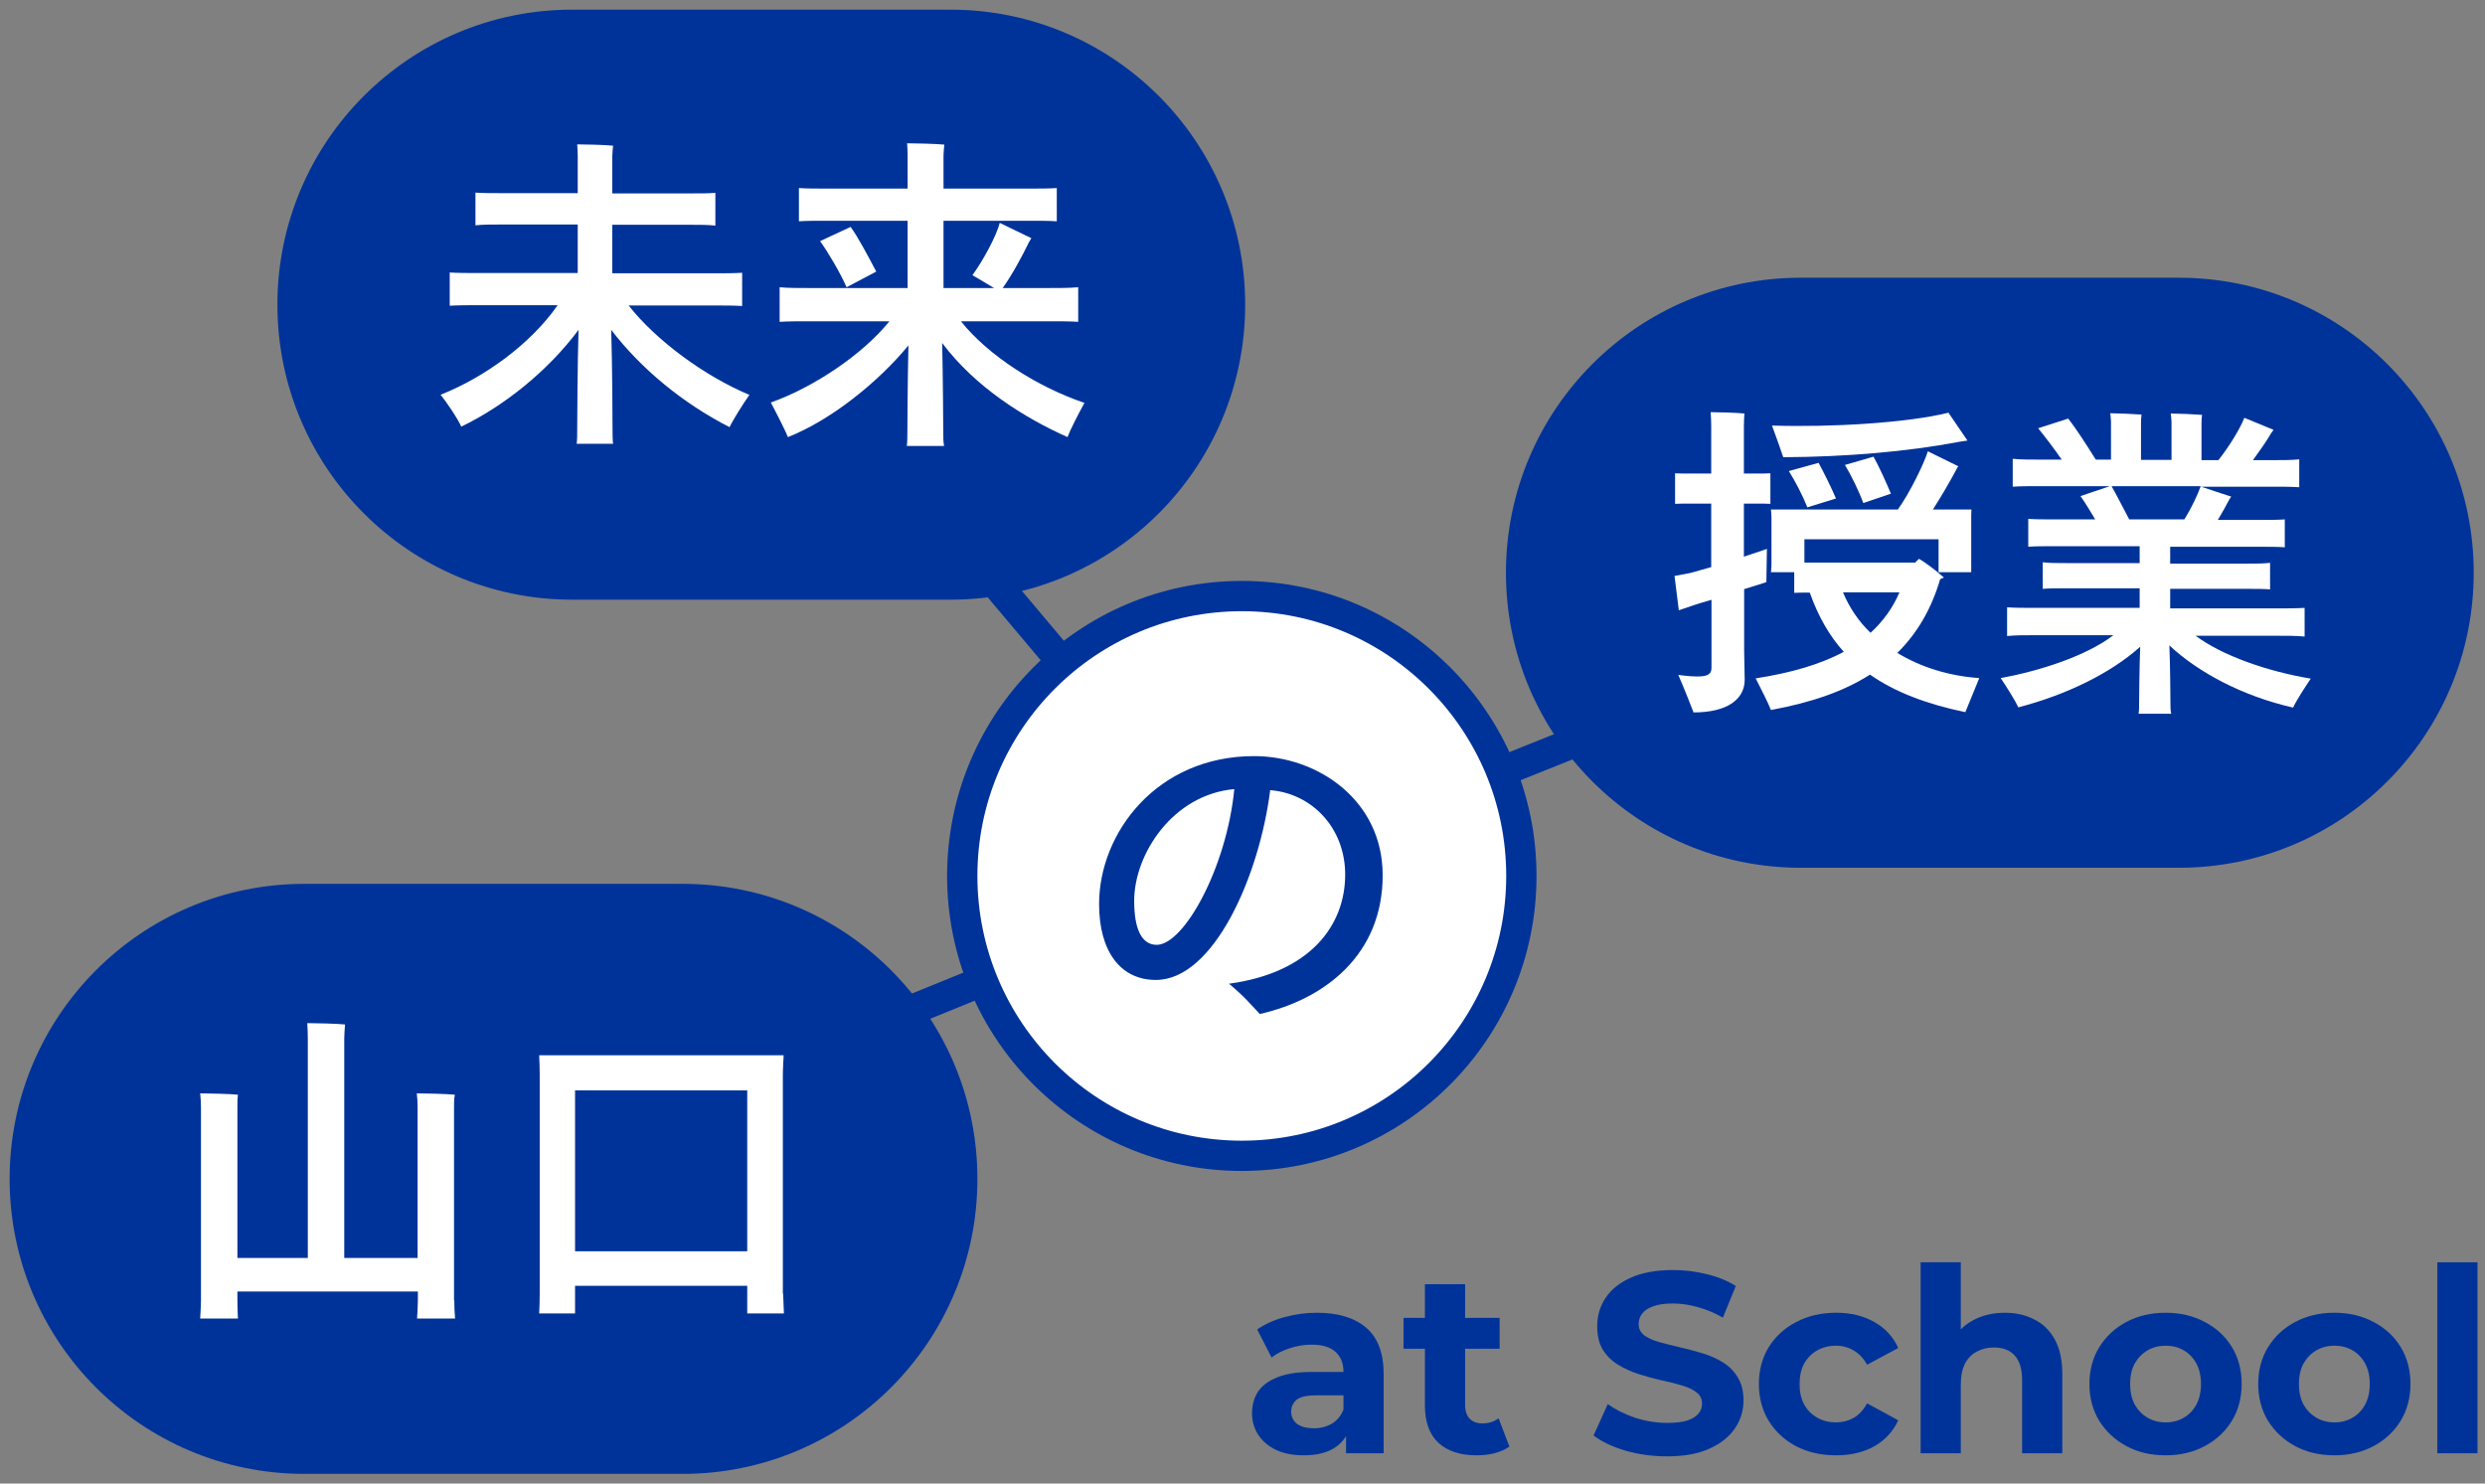
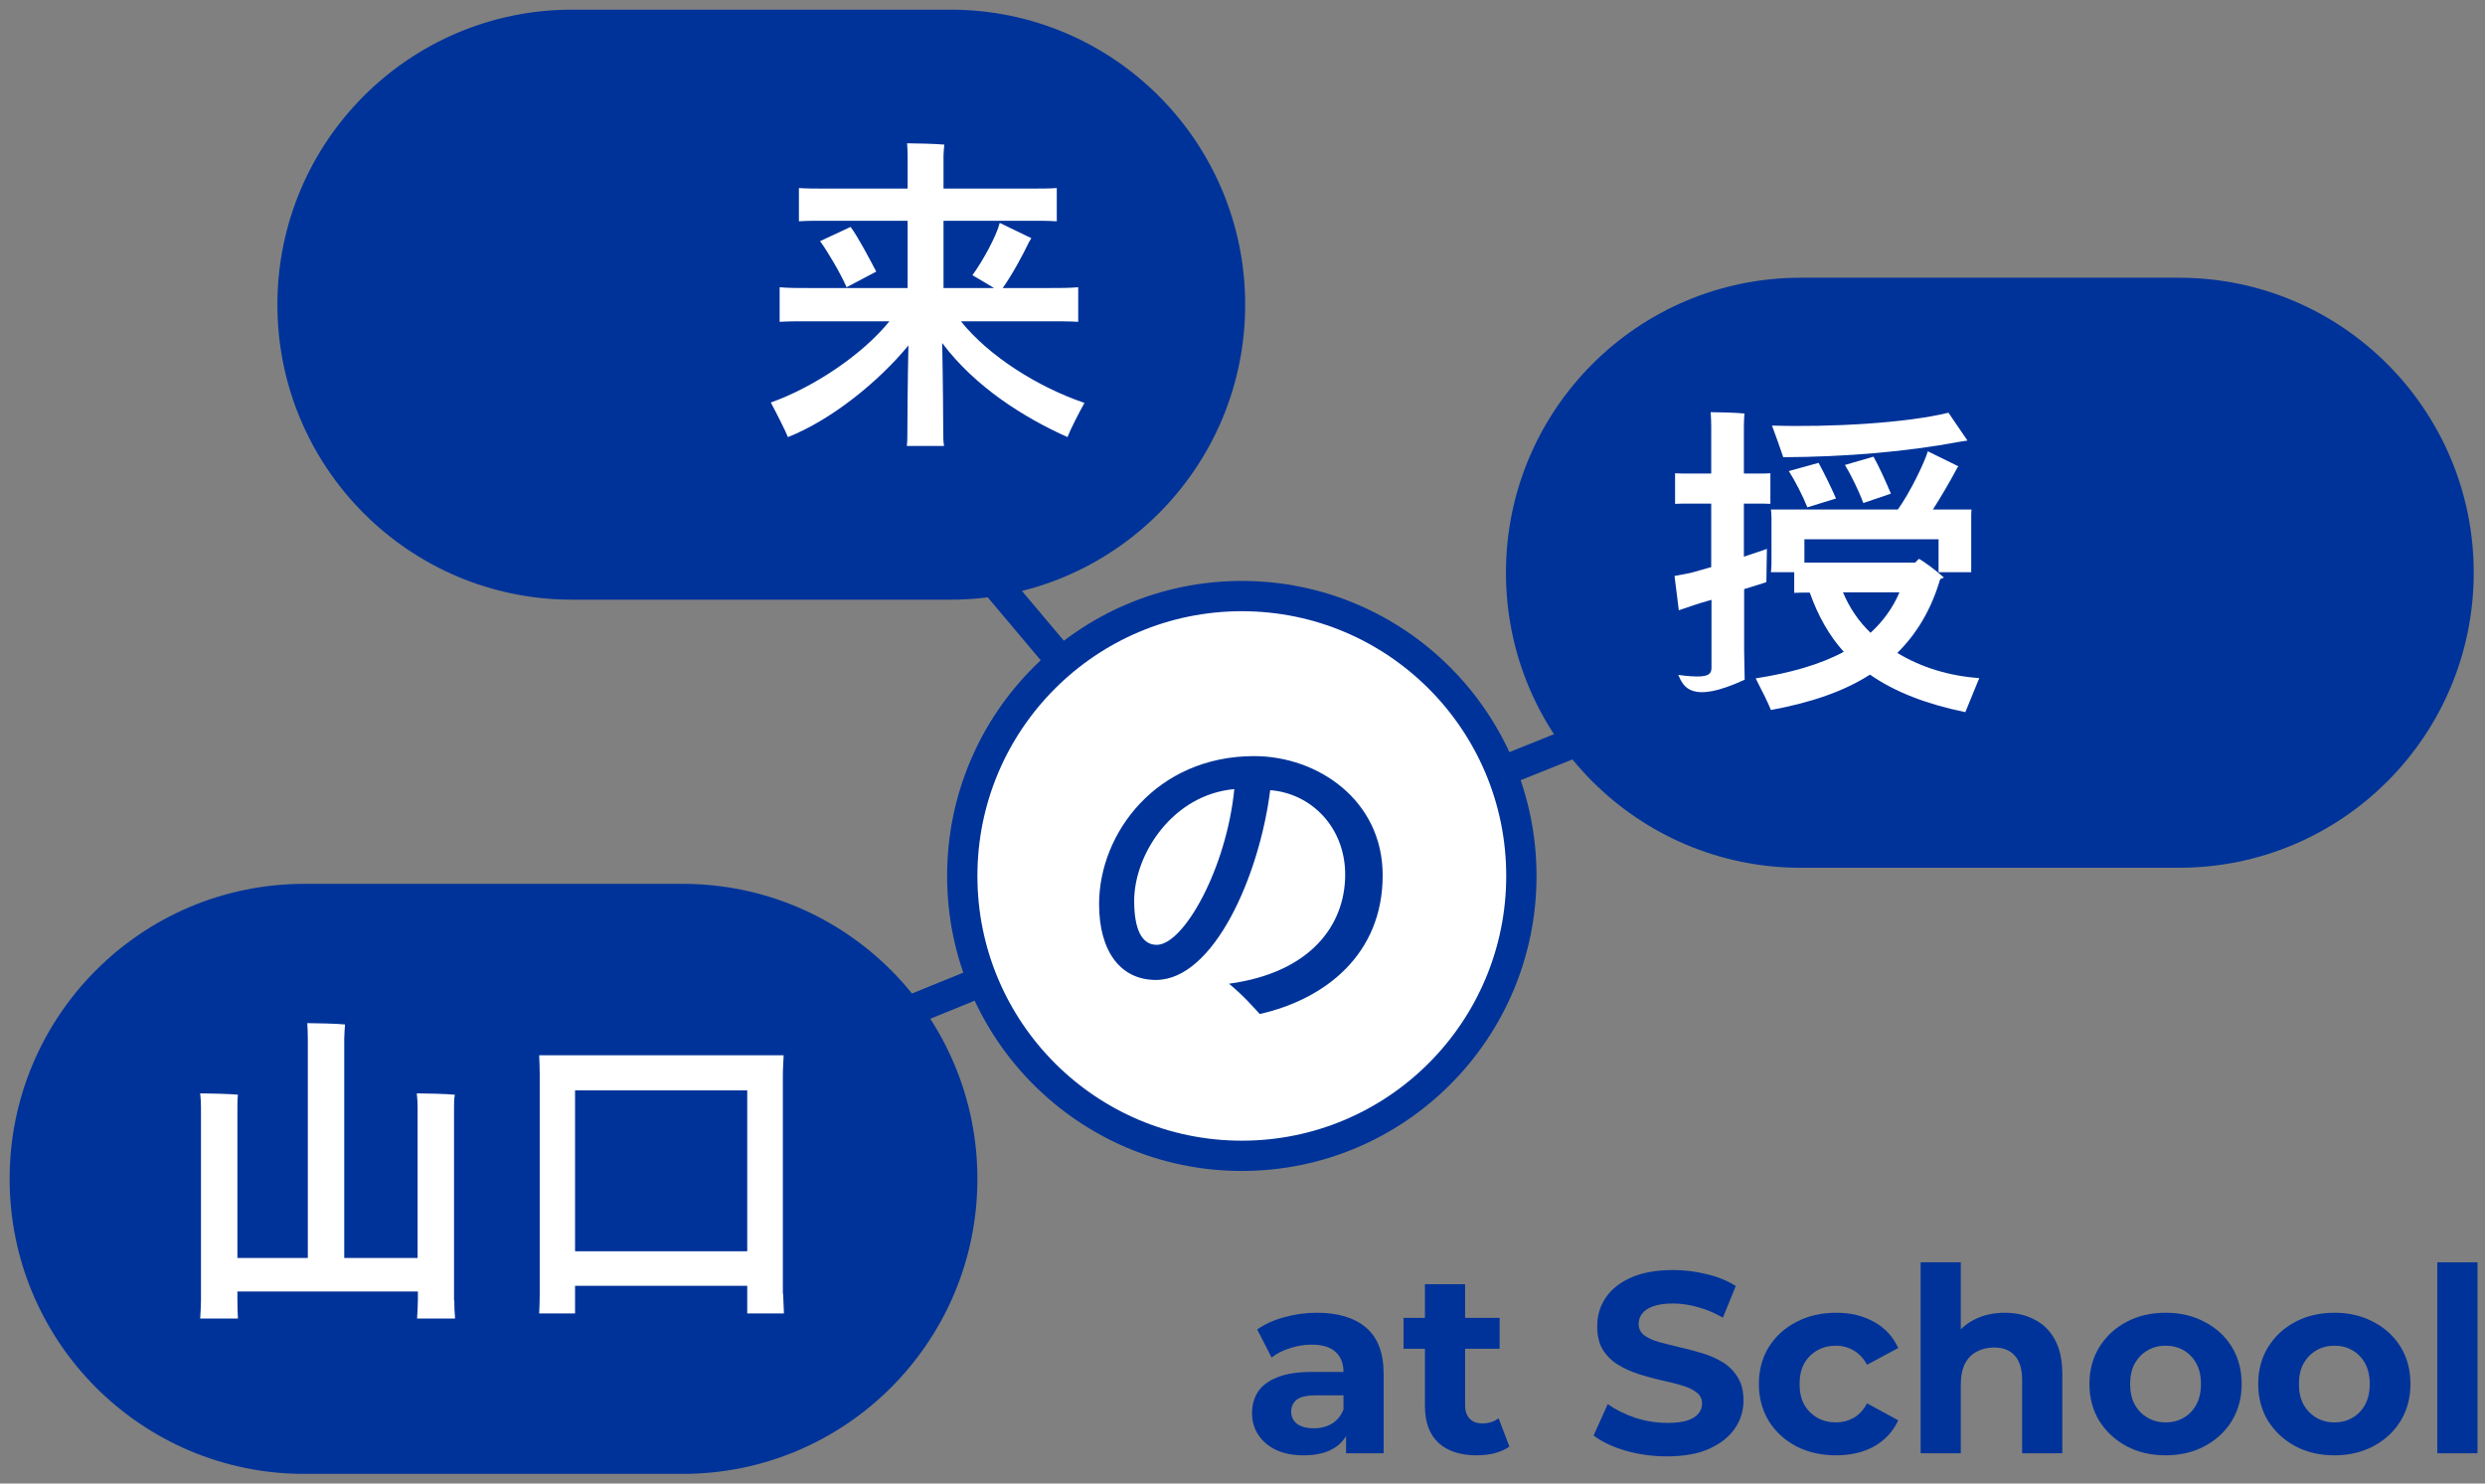
<svg xmlns="http://www.w3.org/2000/svg" width="201" height="120" viewBox="0 0 201 120" fill="none">
  <rect x="0" y="0" width="201" height="120" fill="#808080" stroke="none" />
  <g clip-path="url(#clip0_701_6647)">
    <path fill-rule="evenodd" clip-rule="evenodd" d="M99.988 69.695L160.503 45.43L161.416 47.703L100.901 71.968L99.988 69.695Z" fill="#003399" />
    <path fill-rule="evenodd" clip-rule="evenodd" d="M100.907 71.965L40.673 96.469L39.749 94.2L99.982 69.697L100.907 71.965Z" fill="#003399" />
    <path fill-rule="evenodd" clip-rule="evenodd" d="M99.507 71.619L60.629 25.432L62.505 23.856L101.382 70.043L99.507 71.619Z" fill="#003399" />
    <path d="M100.445 93.491C112.933 93.491 123.056 83.356 123.056 70.853C123.056 58.35 112.933 48.215 100.445 48.215C87.956 48.215 77.833 58.35 77.833 70.853C77.833 83.356 87.956 93.491 100.445 93.491Z" fill="white" />
    <path fill-rule="evenodd" clip-rule="evenodd" d="M121.831 70.853C121.831 59.024 112.253 49.439 100.444 49.439C88.636 49.439 79.058 59.024 79.058 70.853C79.058 82.682 88.636 92.267 100.444 92.267C112.253 92.267 121.831 82.682 121.831 70.853ZM100.444 46.99C113.612 46.99 124.282 57.676 124.282 70.853C124.282 84.03 113.612 94.716 100.444 94.716C87.277 94.716 76.607 84.03 76.607 70.853C76.607 57.676 87.277 46.99 100.444 46.99Z" fill="#003399" />
    <path d="M111.837 70.81C111.837 77.206 107.18 80.828 101.896 82.02C101.267 81.348 100.596 80.546 99.405 79.57C105.989 78.681 108.805 74.843 108.805 70.745C108.805 66.928 106.076 64.174 102.74 63.914C101.874 70.81 98.192 79.266 93.492 79.266C90.611 79.266 88.9 76.924 88.9 73.13C88.9 67.383 93.557 61.16 101.441 61.16C106.596 61.16 111.837 64.738 111.837 70.788V70.81ZM99.86 63.827C94.856 64.261 91.738 69.097 91.738 72.87C91.738 75.103 92.322 76.426 93.557 76.426C95.766 76.426 99.21 70.202 99.838 63.827H99.86Z" fill="#003399" />
    <path fill-rule="evenodd" clip-rule="evenodd" d="M46.276 48.507H76.88C90.047 48.507 100.717 37.821 100.717 24.644C100.717 11.467 90.047 0.781 76.88 0.781H46.276C33.108 0.781 22.438 11.467 22.438 24.644C22.438 37.821 33.108 48.507 46.276 48.507Z" fill="#003399" />
-     <path d="M60.636 31.908C60.072 32.71 59.271 33.99 59.011 34.553C55.242 32.624 51.864 29.848 49.438 26.682C49.525 29.501 49.546 34.25 49.546 34.77C49.546 35.139 49.546 35.573 49.589 35.898H46.644C46.687 35.573 46.687 35.139 46.687 34.77C46.687 34.228 46.709 29.479 46.795 26.682C44.326 30 40.774 32.84 37.309 34.51C37.006 33.816 36.183 32.624 35.641 31.93C39.193 30.52 42.919 27.831 45.106 24.687H38.825C37.829 24.687 37.027 24.687 36.377 24.731V22.042C37.027 22.085 37.829 22.085 38.825 22.085H46.73V18.16H40.558C39.735 18.16 39.063 18.16 38.457 18.225V15.58C39.042 15.623 39.713 15.623 40.558 15.623H46.73V12.609C46.73 12.392 46.709 11.937 46.687 11.677C47.315 11.677 49.005 11.72 49.589 11.785C49.568 12.024 49.525 12.414 49.525 12.652V15.645H55.762C56.629 15.645 57.278 15.645 57.863 15.601V18.247C57.278 18.182 56.629 18.182 55.762 18.182H49.525V22.107H57.582C58.578 22.107 59.358 22.107 60.029 22.063V24.752C59.358 24.709 58.578 24.709 57.582 24.709H50.846C53.055 27.528 56.997 30.433 60.636 31.951V31.908Z" fill="white" />
    <path d="M87.709 32.602C87.254 33.426 86.561 34.77 86.345 35.356C82.858 33.795 78.894 31.323 76.208 27.745C76.273 30.65 76.295 34.445 76.295 34.922C76.295 35.334 76.295 35.724 76.36 36.071H73.349C73.393 35.724 73.393 35.291 73.393 34.922C73.393 34.445 73.414 30.802 73.479 27.94C71.053 30.889 67.242 33.968 63.733 35.356C63.516 34.814 62.823 33.448 62.347 32.559C65.769 31.344 69.732 28.721 71.941 25.988H65.595C64.556 25.988 63.776 25.988 63.061 26.032V23.234C63.733 23.299 64.534 23.299 65.595 23.299H73.414V17.857H66.852C65.942 17.857 65.249 17.857 64.621 17.9V15.211C65.249 15.255 65.942 15.255 66.852 15.255H73.414V12.566C73.414 12.327 73.393 11.85 73.371 11.59C74.021 11.59 75.753 11.633 76.382 11.698C76.36 11.937 76.317 12.327 76.317 12.566V15.255H83.269C84.157 15.255 84.85 15.255 85.478 15.211V17.9C84.85 17.857 84.157 17.857 83.269 17.857H76.317V23.299H80.41C79.847 22.974 79.154 22.541 78.656 22.259C79.522 21.066 80.583 19.114 80.865 18.03L83.421 19.266C83.421 19.266 83.291 19.483 83.226 19.591C82.706 20.676 81.861 22.237 81.103 23.299H84.677C85.695 23.299 86.496 23.299 87.211 23.234V26.032C86.518 25.988 85.716 25.988 84.677 25.988H77.724C79.977 28.807 83.962 31.323 87.752 32.602H87.709ZM70.859 21.977L68.476 23.234C67.999 22.128 66.938 20.329 66.332 19.505L68.801 18.355C69.386 19.136 70.274 20.827 70.88 21.977H70.859Z" fill="white" />
    <path fill-rule="evenodd" clip-rule="evenodd" d="M55.221 119.219C68.388 119.219 79.058 108.533 79.058 95.356C79.058 82.18 68.388 71.493 55.221 71.493H24.617C11.449 71.493 0.779 82.18 0.779 95.356C0.779 108.533 11.449 119.219 24.617 119.219H55.221Z" fill="#003399" />
    <path d="M36.746 105.179C36.746 105.7 36.767 106.22 36.811 106.654H33.735C33.757 106.22 33.8 105.678 33.8 105.179V104.464H19.202V105.179C19.202 105.7 19.224 106.22 19.245 106.654H16.191C16.213 106.22 16.256 105.678 16.256 105.179V89.567C16.256 89.241 16.235 88.764 16.191 88.439C16.841 88.439 18.617 88.482 19.245 88.547C19.202 88.894 19.202 89.306 19.202 89.567V101.753H24.898V83.972C24.898 83.668 24.877 83.061 24.855 82.758C25.505 82.758 27.302 82.801 27.909 82.866C27.887 83.191 27.844 83.668 27.844 83.994V101.753H33.778V89.567C33.778 89.241 33.757 88.764 33.713 88.439C34.363 88.439 36.139 88.482 36.789 88.547C36.724 88.894 36.724 89.306 36.724 89.567V105.179H36.746Z" fill="white" />
    <path d="M63.343 104.615L63.408 106.242H60.441V104.008H46.514V106.242H43.612C43.633 105.786 43.655 105.201 43.655 104.659V86.943C43.655 86.401 43.633 85.837 43.612 85.36H63.386C63.364 85.924 63.321 86.401 63.321 86.986V104.659L63.343 104.615ZM60.441 101.211V88.2H46.514V101.211H60.441Z" fill="white" />
    <path fill-rule="evenodd" clip-rule="evenodd" d="M176.251 70.191C189.418 70.191 200.088 59.505 200.088 46.328C200.088 33.151 189.418 22.465 176.251 22.465H145.647C132.479 22.465 121.809 33.151 121.809 46.328C121.809 59.505 132.479 70.191 145.647 70.191H176.251Z" fill="#003399" />
-     <path d="M141.076 52.638C141.076 53.072 141.12 54.655 141.12 54.98C141.12 56.52 139.777 57.626 136.983 57.626C136.745 56.997 136.16 55.522 135.748 54.59C135.77 54.59 136.571 54.72 137.286 54.72C138.174 54.72 138.434 54.503 138.434 54.026V48.518C137.871 48.67 137.351 48.843 137.005 48.952L135.792 49.364L135.445 46.588L136.701 46.35C137.156 46.241 137.741 46.046 138.412 45.873V40.734H136.636C136.225 40.734 135.878 40.734 135.489 40.755V38.283C135.857 38.305 136.247 38.305 136.636 38.305H138.412V34.467C138.412 34.207 138.391 33.599 138.369 33.339C138.954 33.339 140.535 33.383 141.098 33.448C141.076 33.751 141.055 34.163 141.055 34.467V38.305H142.051C142.463 38.305 142.809 38.305 143.199 38.283V40.755C142.831 40.734 142.441 40.734 142.051 40.734H141.055V45.027C141.878 44.767 142.593 44.507 142.917 44.398L142.874 47.087C142.549 47.196 141.878 47.412 141.076 47.651V52.66V52.638ZM158.967 57.604C155.826 56.953 153.27 55.978 151.256 54.568C149.155 55.913 146.535 56.823 143.242 57.43C143.047 56.91 142.419 55.674 142.008 54.872C144.802 54.438 147.184 53.766 149.134 52.725C147.942 51.402 147.054 49.819 146.383 47.933C145.928 47.933 145.517 47.933 145.127 47.954V46.285H143.242C143.264 46.09 143.286 45.873 143.286 45.591V41.904C143.286 41.644 143.264 41.384 143.242 41.211H153.509C154.483 39.866 155.653 37.438 155.934 36.505L158.404 37.719C158.404 37.719 158.274 37.871 158.252 37.958C157.732 38.934 157.039 40.126 156.346 41.211H159.465C159.443 41.428 159.443 41.644 159.443 41.904V46.285H156.801V43.618H145.95V45.504H154.917C154.917 45.504 155.111 45.287 155.22 45.2C155.675 45.461 156.541 46.09 157.234 46.718C157.147 46.762 157.039 46.805 156.931 46.849C156.216 49.277 155.068 51.229 153.465 52.812C155.35 53.961 157.624 54.676 160.093 54.85L158.967 57.604ZM144.239 36.982C144.044 36.397 143.611 35.182 143.329 34.423C148.159 34.575 154.267 34.207 157.602 33.383L159.14 35.638C158.923 35.66 158.599 35.724 158.425 35.746C154.31 36.527 149.285 36.961 144.26 36.982H144.239ZM144.672 38.11L147.098 37.438C147.509 38.197 148.116 39.411 148.505 40.322L146.188 41.037C145.82 40.105 145.192 38.89 144.694 38.11H144.672ZM151.299 51.185C152.296 50.275 153.097 49.19 153.639 47.911H149.069C149.588 49.147 150.325 50.253 151.299 51.185ZM149.22 37.611L151.538 36.939C151.971 37.698 152.577 39.042 152.946 39.931L150.715 40.69C150.347 39.693 149.697 38.37 149.242 37.633L149.22 37.611Z" fill="white" />
-     <path d="M185.477 57.235C181.384 56.303 177.81 54.395 175.471 52.205C175.536 53.809 175.557 56.541 175.557 56.867C175.557 57.17 175.557 57.495 175.622 57.734H172.98C173.023 57.495 173.023 57.17 173.023 56.867C173.023 56.541 173.045 53.961 173.11 52.313C170.727 54.46 167.11 56.216 163.255 57.214C162.995 56.65 162.281 55.522 161.826 54.85C164.988 54.264 168.735 53.072 170.944 51.38H164.706C163.732 51.38 163.017 51.38 162.345 51.446V49.125C163.017 49.169 163.732 49.169 164.706 49.169H173.067V47.586H167.132C166.374 47.586 165.789 47.586 165.226 47.629V45.482C165.789 45.547 166.374 45.547 167.132 45.547H173.067V44.181H166.157C165.334 44.181 164.663 44.181 164.057 44.225V41.97C164.641 42.013 165.313 42.013 166.157 42.013H169.471C169.06 41.319 168.648 40.647 168.28 40.126L170.663 39.324H165.075C164.143 39.324 163.428 39.324 162.8 39.367V37.112C163.45 37.177 164.143 37.177 165.075 37.177H166.764C166.136 36.267 165.399 35.312 164.858 34.64L167.284 33.86C167.912 34.64 168.843 36.093 169.515 37.177H170.749V34.12C170.749 34.12 170.727 33.643 170.684 33.426C171.226 33.426 172.698 33.491 173.218 33.534C173.197 33.686 173.175 33.99 173.175 34.163V37.199H175.644V34.142C175.644 34.142 175.622 33.664 175.579 33.448C176.121 33.448 177.593 33.513 178.113 33.556C178.091 33.708 178.07 34.011 178.07 34.185V37.221H179.434C180.301 36.136 181.189 34.684 181.535 33.795L183.896 34.77L183.679 35.074C183.311 35.724 182.77 36.462 182.228 37.221H183.701C184.632 37.221 185.347 37.221 185.975 37.156V39.411C185.326 39.367 184.632 39.367 183.701 39.367H178.048C178.741 39.606 179.608 39.888 180.474 40.17C180.387 40.278 180.344 40.365 180.279 40.473C180.062 40.907 179.738 41.471 179.391 42.056H182.705C183.571 42.056 184.199 42.056 184.806 42.013V44.268C184.221 44.225 183.571 44.225 182.705 44.225H175.536V45.591H181.709C182.488 45.591 183.051 45.591 183.615 45.526V47.672C183.051 47.629 182.488 47.629 181.709 47.629H175.536V49.212H184.048C185.022 49.212 185.737 49.212 186.409 49.169V51.489C185.737 51.424 185.001 51.424 184.048 51.424H177.593C179.738 53.029 183.398 54.308 186.907 54.893C186.452 55.566 185.715 56.693 185.456 57.279L185.477 57.235ZM172.222 42.013H176.684C177.247 41.102 177.767 40.018 178.005 39.324H170.792C171.161 39.953 171.724 41.081 172.222 42.013Z" fill="white" />
+     <path d="M141.076 52.638C141.076 53.072 141.12 54.655 141.12 54.98C136.745 56.997 136.16 55.522 135.748 54.59C135.77 54.59 136.571 54.72 137.286 54.72C138.174 54.72 138.434 54.503 138.434 54.026V48.518C137.871 48.67 137.351 48.843 137.005 48.952L135.792 49.364L135.445 46.588L136.701 46.35C137.156 46.241 137.741 46.046 138.412 45.873V40.734H136.636C136.225 40.734 135.878 40.734 135.489 40.755V38.283C135.857 38.305 136.247 38.305 136.636 38.305H138.412V34.467C138.412 34.207 138.391 33.599 138.369 33.339C138.954 33.339 140.535 33.383 141.098 33.448C141.076 33.751 141.055 34.163 141.055 34.467V38.305H142.051C142.463 38.305 142.809 38.305 143.199 38.283V40.755C142.831 40.734 142.441 40.734 142.051 40.734H141.055V45.027C141.878 44.767 142.593 44.507 142.917 44.398L142.874 47.087C142.549 47.196 141.878 47.412 141.076 47.651V52.66V52.638ZM158.967 57.604C155.826 56.953 153.27 55.978 151.256 54.568C149.155 55.913 146.535 56.823 143.242 57.43C143.047 56.91 142.419 55.674 142.008 54.872C144.802 54.438 147.184 53.766 149.134 52.725C147.942 51.402 147.054 49.819 146.383 47.933C145.928 47.933 145.517 47.933 145.127 47.954V46.285H143.242C143.264 46.09 143.286 45.873 143.286 45.591V41.904C143.286 41.644 143.264 41.384 143.242 41.211H153.509C154.483 39.866 155.653 37.438 155.934 36.505L158.404 37.719C158.404 37.719 158.274 37.871 158.252 37.958C157.732 38.934 157.039 40.126 156.346 41.211H159.465C159.443 41.428 159.443 41.644 159.443 41.904V46.285H156.801V43.618H145.95V45.504H154.917C154.917 45.504 155.111 45.287 155.22 45.2C155.675 45.461 156.541 46.09 157.234 46.718C157.147 46.762 157.039 46.805 156.931 46.849C156.216 49.277 155.068 51.229 153.465 52.812C155.35 53.961 157.624 54.676 160.093 54.85L158.967 57.604ZM144.239 36.982C144.044 36.397 143.611 35.182 143.329 34.423C148.159 34.575 154.267 34.207 157.602 33.383L159.14 35.638C158.923 35.66 158.599 35.724 158.425 35.746C154.31 36.527 149.285 36.961 144.26 36.982H144.239ZM144.672 38.11L147.098 37.438C147.509 38.197 148.116 39.411 148.505 40.322L146.188 41.037C145.82 40.105 145.192 38.89 144.694 38.11H144.672ZM151.299 51.185C152.296 50.275 153.097 49.19 153.639 47.911H149.069C149.588 49.147 150.325 50.253 151.299 51.185ZM149.22 37.611L151.538 36.939C151.971 37.698 152.577 39.042 152.946 39.931L150.715 40.69C150.347 39.693 149.697 38.37 149.242 37.633L149.22 37.611Z" fill="white" />
    <path d="M108.876 117.551V115.365L108.668 114.886V110.973C108.668 110.279 108.452 109.738 108.022 109.349C107.605 108.961 106.959 108.766 106.084 108.766C105.487 108.766 104.896 108.864 104.313 109.058C103.743 109.238 103.257 109.488 102.854 109.807L101.688 107.538C102.299 107.108 103.035 106.775 103.896 106.539C104.757 106.303 105.633 106.185 106.522 106.185C108.23 106.185 109.557 106.588 110.501 107.393C111.446 108.198 111.918 109.453 111.918 111.16V117.551H108.876ZM105.459 117.718C104.584 117.718 103.834 117.572 103.209 117.28C102.584 116.975 102.104 116.566 101.771 116.052C101.438 115.539 101.271 114.963 101.271 114.324C101.271 113.658 101.431 113.075 101.75 112.576C102.084 112.076 102.604 111.688 103.313 111.41C104.021 111.119 104.945 110.973 106.084 110.973H109.063V112.867H106.438C105.674 112.867 105.146 112.992 104.855 113.242C104.577 113.492 104.438 113.804 104.438 114.179C104.438 114.595 104.598 114.928 104.917 115.178C105.251 115.414 105.702 115.532 106.271 115.532C106.813 115.532 107.299 115.407 107.73 115.157C108.161 114.893 108.473 114.512 108.668 114.012L109.168 115.511C108.931 116.233 108.501 116.781 107.876 117.155C107.251 117.53 106.445 117.718 105.459 117.718Z" fill="#003399" />
    <path d="M119.443 117.718C118.124 117.718 117.096 117.384 116.36 116.718C115.624 116.038 115.255 115.032 115.255 113.7V103.875H118.506V113.658C118.506 114.13 118.631 114.498 118.881 114.762C119.131 115.011 119.471 115.136 119.902 115.136C120.416 115.136 120.853 114.998 121.214 114.72L122.089 117.01C121.756 117.246 121.353 117.426 120.881 117.551C120.423 117.662 119.943 117.718 119.443 117.718ZM113.526 109.1V106.602H121.298V109.1H113.526Z" fill="#003399" />
    <path d="M134.836 117.801C133.669 117.801 132.551 117.648 131.481 117.343C130.412 117.024 129.551 116.614 128.898 116.115L130.044 113.575C130.669 114.019 131.405 114.387 132.252 114.678C133.114 114.956 133.982 115.095 134.857 115.095C135.524 115.095 136.058 115.032 136.461 114.907C136.878 114.769 137.183 114.581 137.378 114.345C137.572 114.109 137.67 113.839 137.67 113.533C137.67 113.145 137.517 112.84 137.211 112.618C136.906 112.382 136.503 112.194 136.003 112.055C135.503 111.903 134.947 111.764 134.336 111.639C133.739 111.5 133.134 111.334 132.523 111.14C131.926 110.945 131.377 110.695 130.877 110.39C130.377 110.085 129.967 109.682 129.648 109.183C129.342 108.683 129.19 108.045 129.19 107.268C129.19 106.435 129.412 105.679 129.856 104.999C130.315 104.305 130.995 103.757 131.898 103.354C132.815 102.938 133.961 102.73 135.336 102.73C136.253 102.73 137.156 102.841 138.045 103.063C138.934 103.271 139.718 103.59 140.399 104.02L139.357 106.581C138.677 106.192 137.996 105.908 137.315 105.727C136.635 105.533 135.968 105.436 135.315 105.436C134.662 105.436 134.128 105.512 133.711 105.665C133.294 105.818 132.995 106.019 132.815 106.269C132.634 106.504 132.544 106.782 132.544 107.101C132.544 107.476 132.697 107.781 133.002 108.017C133.308 108.239 133.711 108.42 134.211 108.558C134.711 108.697 135.26 108.836 135.857 108.975C136.468 109.113 137.072 109.273 137.67 109.453C138.281 109.634 138.836 109.877 139.336 110.182C139.836 110.487 140.239 110.89 140.545 111.389C140.864 111.889 141.024 112.52 141.024 113.284C141.024 114.102 140.795 114.852 140.336 115.532C139.878 116.212 139.191 116.76 138.274 117.176C137.371 117.593 136.225 117.801 134.836 117.801Z" fill="#003399" />
    <path d="M148.518 117.718C147.31 117.718 146.234 117.475 145.289 116.989C144.344 116.489 143.601 115.802 143.06 114.928C142.532 114.054 142.268 113.062 142.268 111.951C142.268 110.827 142.532 109.835 143.06 108.975C143.601 108.1 144.344 107.42 145.289 106.935C146.234 106.435 147.31 106.185 148.518 106.185C149.699 106.185 150.727 106.435 151.602 106.935C152.477 107.42 153.123 108.121 153.54 109.037L151.019 110.39C150.727 109.863 150.359 109.474 149.914 109.224C149.484 108.975 149.012 108.85 148.498 108.85C147.942 108.85 147.442 108.975 146.997 109.224C146.553 109.474 146.199 109.828 145.935 110.286C145.685 110.744 145.56 111.299 145.56 111.951C145.56 112.604 145.685 113.159 145.935 113.617C146.199 114.075 146.553 114.429 146.997 114.678C147.442 114.928 147.942 115.053 148.498 115.053C149.012 115.053 149.484 114.935 149.914 114.699C150.359 114.449 150.727 114.054 151.019 113.513L153.54 114.886C153.123 115.789 152.477 116.489 151.602 116.989C150.727 117.475 149.699 117.718 148.518 117.718Z" fill="#003399" />
    <path d="M162.163 106.185C163.052 106.185 163.844 106.366 164.539 106.726C165.247 107.073 165.803 107.615 166.205 108.35C166.608 109.072 166.81 110.002 166.81 111.14V117.551H163.559V111.639C163.559 110.737 163.358 110.071 162.955 109.641C162.566 109.211 162.011 108.995 161.288 108.995C160.774 108.995 160.309 109.106 159.892 109.329C159.489 109.537 159.17 109.863 158.934 110.307C158.712 110.751 158.6 111.32 158.6 112.014V117.551H155.35V102.105H158.6V109.453L157.871 108.517C158.274 107.767 158.851 107.191 159.601 106.789C160.351 106.386 161.205 106.185 162.163 106.185Z" fill="#003399" />
    <path d="M175.171 117.718C173.977 117.718 172.914 117.468 171.983 116.968C171.067 116.469 170.337 115.789 169.796 114.928C169.268 114.054 169.004 113.062 169.004 111.951C169.004 110.827 169.268 109.835 169.796 108.975C170.337 108.1 171.067 107.42 171.983 106.935C172.914 106.435 173.977 106.185 175.171 106.185C176.352 106.185 177.407 106.435 178.338 106.935C179.269 107.42 179.998 108.093 180.526 108.954C181.054 109.814 181.318 110.813 181.318 111.951C181.318 113.062 181.054 114.054 180.526 114.928C179.998 115.789 179.269 116.469 178.338 116.968C177.407 117.468 176.352 117.718 175.171 117.718ZM175.171 115.053C175.713 115.053 176.199 114.928 176.63 114.678C177.06 114.429 177.4 114.075 177.651 113.617C177.901 113.145 178.026 112.59 178.026 111.951C178.026 111.299 177.901 110.744 177.651 110.286C177.4 109.828 177.06 109.474 176.63 109.224C176.199 108.975 175.713 108.85 175.171 108.85C174.629 108.85 174.143 108.975 173.713 109.224C173.282 109.474 172.935 109.828 172.671 110.286C172.421 110.744 172.296 111.299 172.296 111.951C172.296 112.59 172.421 113.145 172.671 113.617C172.935 114.075 173.282 114.429 173.713 114.678C174.143 114.928 174.629 115.053 175.171 115.053Z" fill="#003399" />
    <path d="M188.824 117.718C187.629 117.718 186.567 117.468 185.636 116.968C184.719 116.469 183.99 115.789 183.448 114.928C182.921 114.054 182.657 113.062 182.657 111.951C182.657 110.827 182.921 109.835 183.448 108.975C183.99 108.1 184.719 107.42 185.636 106.935C186.567 106.435 187.629 106.185 188.824 106.185C190.005 106.185 191.06 106.435 191.991 106.935C192.922 107.42 193.651 108.093 194.179 108.954C194.706 109.814 194.97 110.813 194.97 111.951C194.97 113.062 194.706 114.054 194.179 114.928C193.651 115.789 192.922 116.469 191.991 116.968C191.06 117.468 190.005 117.718 188.824 117.718ZM188.824 115.053C189.366 115.053 189.852 114.928 190.282 114.678C190.713 114.429 191.053 114.075 191.303 113.617C191.553 113.145 191.678 112.59 191.678 111.951C191.678 111.299 191.553 110.744 191.303 110.286C191.053 109.828 190.713 109.474 190.282 109.224C189.852 108.975 189.366 108.85 188.824 108.85C188.282 108.85 187.796 108.975 187.366 109.224C186.935 109.474 186.588 109.828 186.324 110.286C186.074 110.744 185.949 111.299 185.949 111.951C185.949 112.59 186.074 113.145 186.324 113.617C186.588 114.075 186.935 114.429 187.366 114.678C187.796 114.928 188.282 115.053 188.824 115.053Z" fill="#003399" />
    <path d="M197.143 117.551V102.105H200.393V117.551H197.143Z" fill="#003399" />
  </g>
  <defs>
    <clipPath id="clip0_701_6647">
      <rect width="201" height="120" fill="white" />
    </clipPath>
  </defs>
</svg>